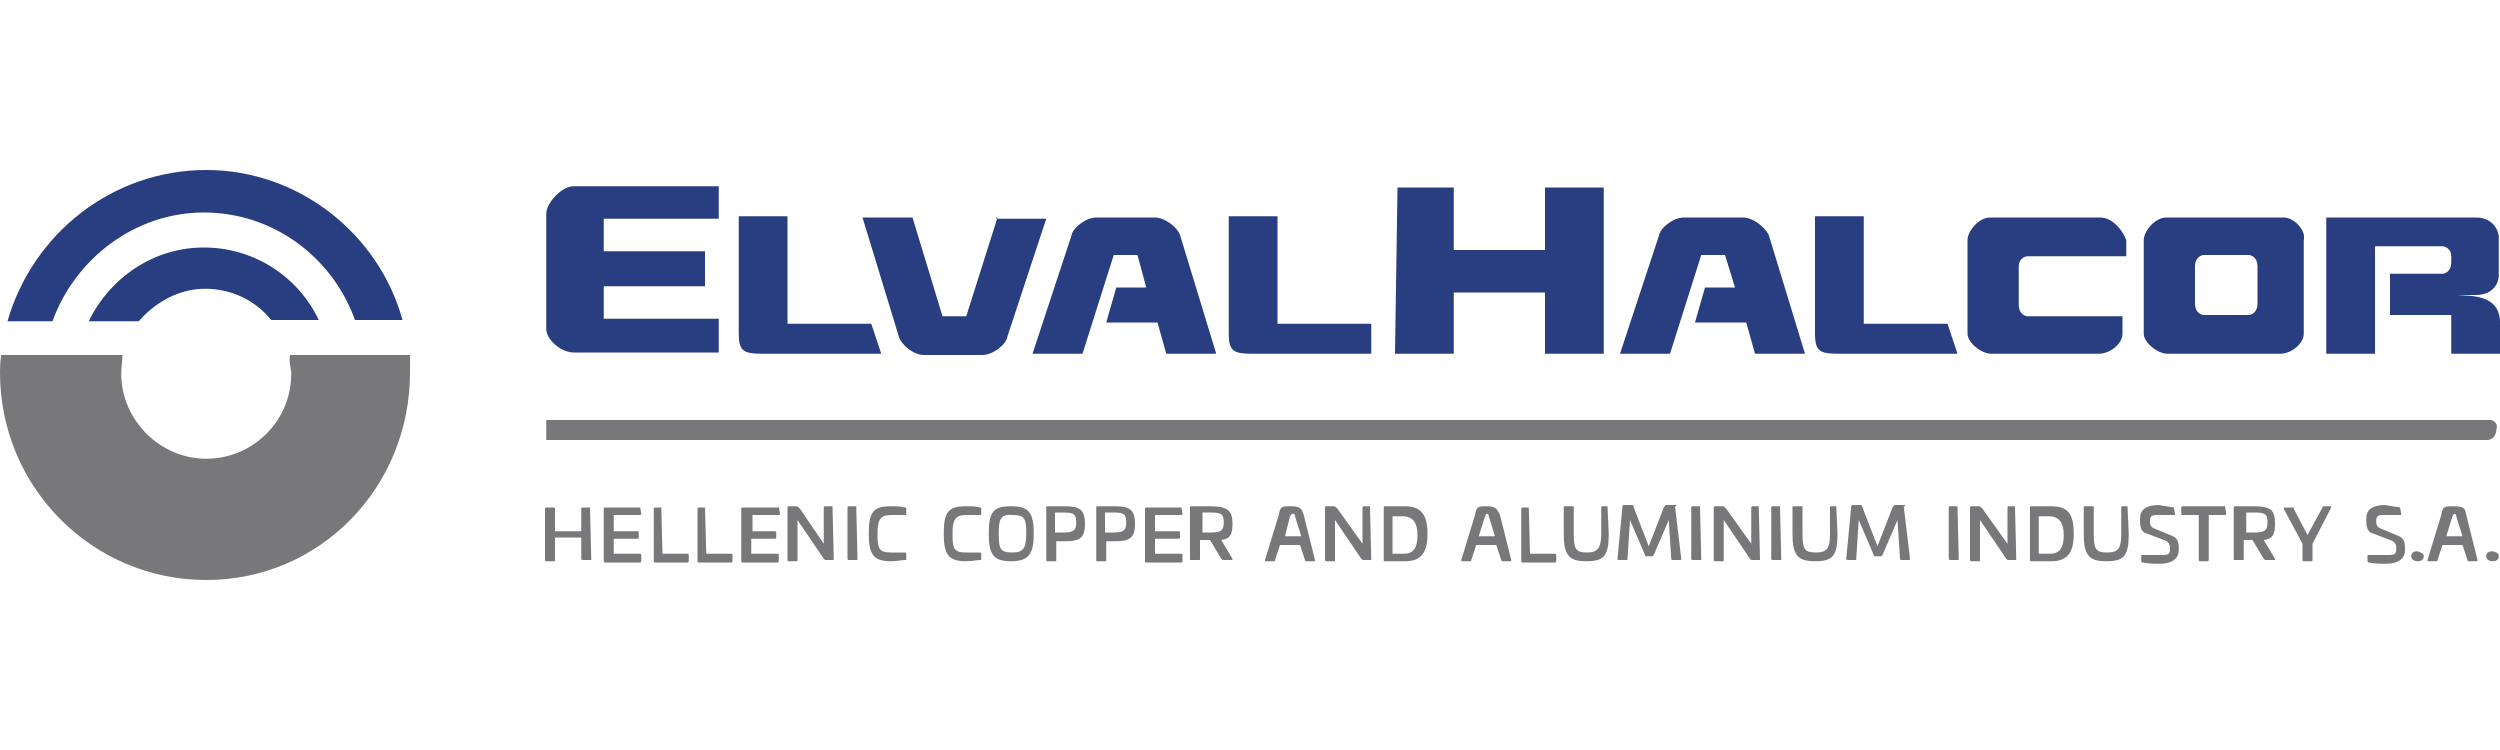
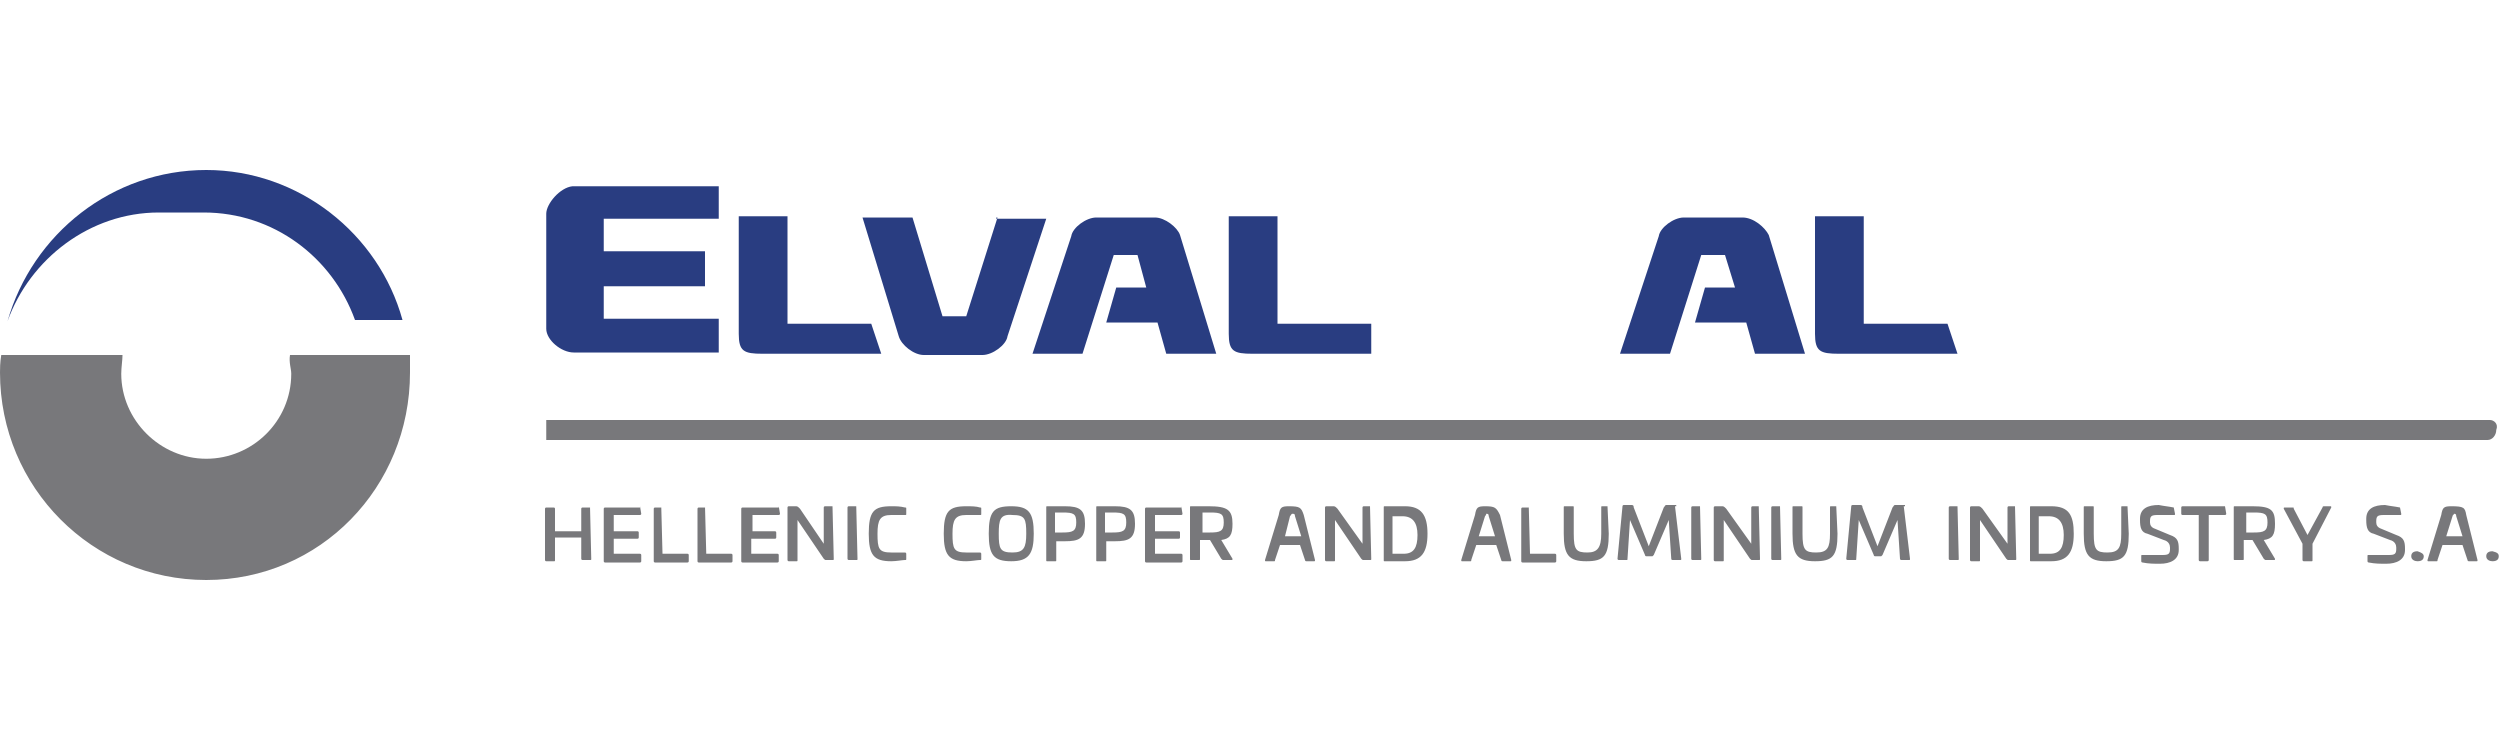
<svg xmlns="http://www.w3.org/2000/svg" viewBox="0 0 200 60" id="elvalhalcor">
-   <path d="M123.6 20h-7.3v-5h-4.5l-.2 13.3h4.7v-4.9h7.3v4.9h4.7V15h-4.7zm44.4-2.6h-8.8c-.9 0-1.8 1.1-1.8 1.8v7.5c0 .7 1.1 1.6 1.9 1.6h8.6c.9 0 1.9-.8 1.9-1.6v-1.4h-7.6c-.2 0-.7-.2-.7-.9v-3.1c0-.6.5-.8.7-.8h7.9v-1.3c-.3-.8-1.1-1.8-2.1-1.8m28.6 6.2h1.5c1.1 0 1.8-.7 1.8-1.6v-3c0-.7-.6-1.6-1.8-1.6h-12v10.9h3.9v-8.6h5.4c.2 0 .7.2.7.8v.5c0 .7-.5.9-.7.9h-4.2v3.3h4.9v3.1h3.9v-2.6c-.1-2.2-2.4-2-3.4-2.1m-16-.8v1.5c0 .7-.5.9-.7.9h-3.6c-.2 0-.7-.2-.7-.9v-3c0-.7.5-.9.7-.9h3.6c.2 0 .7.2.7.9v1.5m2.1-5.4h-9.4c-.9 0-1.8 1.1-1.8 1.8v7.5c0 .7 1.1 1.6 1.9 1.6h9c.9 0 1.9-.8 1.9-1.6v-7.5c.2-.8-.8-1.8-1.6-1.8M16.3 19.8c-4 0-7.5 2.4-9.2 5.9h4c1.3-1.5 3.2-2.6 5.3-2.6s4 .9 5.3 2.5h3.8c-1.6-3.4-5.1-5.8-9.2-5.8" fill="#293d81" />
-   <path d="M16.3 17c5.6 0 10.3 3.6 12.1 8.6h3.8c-1.9-6.9-8.3-12-15.7-12C9 13.6 2.6 18.7.6 25.7h3.6c1.8-5 6.6-8.7 12.1-8.7" fill="#293d81" />
+   <path d="M16.3 17c5.6 0 10.3 3.6 12.1 8.6h3.8c-1.9-6.9-8.3-12-15.7-12C9 13.6 2.6 18.7.6 25.7c1.8-5 6.6-8.7 12.1-8.7" fill="#293d81" />
  <path d="M47.2 40.5c.2 0 .2 0 0 0l.1 4.2c0 .1 0 .1-.1.1h-.6s-.1 0-.1-.1V43h-2.1v1.8c0 .1 0 .1-.1.1h-.6s-.1 0-.1-.1v-4.1s0-.1.1-.1h.6s.1 0 .1.1v1.8h2.1v-1.8s0-.1.1-.1h.6v-.1zm4 0s.2 0 0 0l.1.6s0 .1-.1.1h-2.1v1.3H51s.1 0 .1.1v.4s0 .1-.1.1h-1.9v1.2h2.1s.1 0 .1.1v.5s0 .1-.1.1h-2.8s-.1 0-.1-.1v-4.2s0-.1.1-.1h2.8v-.1zm1.7 0l.1 3.8h2s.1 0 .1.1v.5s0 .1-.1.1h-2.6s-.1 0-.1-.1v-4.2s0-.1.1-.1h.5v-.1zm3.5 0c.1 0 .1 0 0 0l.1 3.8h2s.1 0 .1.1v.5s0 .1-.1.1h-2.6s-.1 0-.1-.1v-4.2s0-.1.1-.1h.5v-.1zm5.9 0l.1.6s0 .1-.1.1h-2.1v1.3H62s.1 0 .1.1v.4s0 .1-.1.1h-1.9v1.2h2.1s.1 0 .1.1v.5s0 .1-.1.1h-2.8s-.1 0-.1-.1v-4.2s0-.1.1-.1h2.9v-.1zm4.3 0c.1 0 .1 0 0 0l.1 4.2c0 .1 0 .1-.1.1h-.5c-.1 0-.1 0-.2-.1l-2.1-3.1v3.2c0 .1 0 .1-.1.1h-.6s-.1 0-.1-.1v-4.2s0-.1.1-.1h.5c.2 0 .2 0 .4.2l1.9 2.8v-2.9s0-.1.1-.1h.6zm1.9 0l.1 4.2c0 .1 0 .1-.1.1h-.6s-.1 0-.1-.1v-4.1s0-.1.1-.1h.6zm3.9.1c.1 0 .1 0 .1.1v.4c0 .1 0 .1-.1.1h-1.1c-.9 0-1.1.4-1.1 1.5 0 1.2.1 1.5 1.1 1.5h1.1s.1 0 .1.1v.4c0 .1 0 .1-.1.1-.2 0-.7.1-1.1.1-1.4 0-1.8-.5-1.8-2.2 0-1.8.4-2.2 1.8-2.2.4 0 .7 0 1.1.1m6 0c.1 0 .1 0 .1.1v.4c0 .1 0 .1-.1.1h-1.1c-.9 0-1.1.4-1.1 1.5 0 1.2.1 1.5 1.1 1.5h1.1s.1 0 .1.1v.4c0 .1 0 .1-.1.1-.2 0-.7.1-1.1.1-1.4 0-1.8-.5-1.8-2.2 0-1.8.4-2.2 1.8-2.2.4 0 .8 0 1.1.1m1.5 2.1c0 1.2.1 1.5 1.1 1.5.9 0 1.1-.4 1.1-1.5 0-1.2-.1-1.5-1.1-1.5-1-.1-1.1.4-1.1 1.5m2.8 0c0 1.6-.4 2.2-1.8 2.2s-1.8-.5-1.8-2.2c0-1.8.4-2.2 1.8-2.2s1.8.5 1.8 2.2m1.7-1.6v1.5h.6c.8 0 1.1-.1 1.1-.8s-.2-.8-1.1-.8h-.6v.1zm2.4.8c0 1.2-.5 1.4-1.6 1.4h-.7v1.5c0 .1 0 .1-.1.1h-.6c-.1 0-.1 0-.1-.1v-4.2c0-.1 0-.1.1-.1h1.4c1.2 0 1.6.3 1.6 1.4m1.6-.8v1.5h.6c.8 0 1.1-.1 1.1-.8s-.2-.8-1.1-.8h-.6v.1zm2.4.8c0 1.2-.5 1.4-1.6 1.4h-.7v1.5c0 .1 0 .1-.1.1h-.6c-.1 0-.1 0-.1-.1v-4.2c0-.1 0-.1.1-.1h1.4c1.2 0 1.6.3 1.6 1.4m3.7-1.4c.1 0 .1 0 0 0l.1.6s0 .1-.1.1h-2.1v1.3h1.9s.1 0 .1.1v.4s0 .1-.1.1h-1.9v1.2h2.1s.1 0 .1.1v.5s0 .1-.1.1h-2.8s-.1 0-.1-.1v-4.2s0-.1.1-.1h2.8v-.1zm1.7.6v1.5h.6c.8 0 1.1-.1 1.1-.8s-.2-.8-1.1-.8h-.6v.1zm2.4.8c0 .9-.2 1.2-.9 1.3l.9 1.5c0 .1 0 .1-.1.1h-.6c-.1 0-.1 0-.2-.1l-.9-1.5H96v1.5c0 .1 0 .1-.1.1h-.6c-.1 0-.1 0-.1-.1v-4.1c0-.1 0-.1.1-.1h1.4c1.5 0 1.9.3 1.9 1.4m4.6-.6l-.4 1.6h1.3l-.5-1.6c0-.2-.1-.2-.2-.2s-.1.1-.2.2m1.1-.1l.9 3.6c0 .1 0 .1-.1.1h-.6s-.1 0-.1-.1l-.4-1.2h-1.6l-.4 1.2c0 .1 0 .1-.1.1h-.6c-.1 0-.1 0-.1-.1l1.1-3.6c.1-.6.2-.7.8-.7.9 0 1 .1 1.2.7m5.3-.7l.1 4.2c0 .1 0 .1-.1.1h-.5c-.1 0-.1 0-.2-.1l-2.1-3.1v3.2c0 .1 0 .1-.1.1h-.6s-.1 0-.1-.1v-4.2s0-.1.1-.1h.5c.2 0 .2 0 .4.2l2 2.8v-2.9s0-.1.1-.1h.5zm1.8.6v3.2h.9c.8 0 1.1-.5 1.1-1.5s-.4-1.5-1.2-1.5h-.8v-.2zm2.8 1.6c0 1.5-.5 2.2-1.8 2.2h-1.6c-.1 0-.1 0-.1-.1v-4.2c0-.1 0-.1.1-.1h1.6c1.3 0 1.8.7 1.8 2.2m4.6-1.4l-.5 1.6h1.3l-.5-1.6c0-.2-.1-.2-.2-.2 0 0 0 .1-.1.2m1.2-.1l.9 3.6c0 .1 0 .1-.1.1h-.6s-.1 0-.1-.1l-.4-1.2h-1.6l-.4 1.2c0 .1 0 .1-.1.1h-.6c-.1 0-.1 0-.1-.1l1.1-3.6c.1-.6.2-.7.8-.7.8 0 .9.1 1.2.7m2.3-.7c.1 0 .1 0 0 0l.1 3.8h2s.1 0 .1.1v.5s0 .1-.1.1h-2.6s-.1 0-.1-.1v-4.2s0-.1.1-.1h.5v-.1zm6.3 0c.1 0 .1 0 0 0l.1 2.2c0 1.8-.4 2.2-1.8 2.2s-1.8-.5-1.8-2.2v-2.1c0-.1 0-.1.1-.1h.6c.1 0 .1 0 .1.1v2.1c0 1.3.2 1.5 1.1 1.5.8 0 1.1-.4 1.1-1.5v-2.1c0-.1 0-.1.1-.1h.4zm5.4 0c.1 0 .1 0 0 0l.5 4.2c0 .1 0 .1-.1.1h-.6s-.1 0-.1-.1l-.2-3.1-1.2 2.8-.1.1h-.5s-.1 0-.1-.1l-1.2-2.8-.2 3.1c0 .1 0 .1-.1.1h-.6s-.1 0-.1-.1l.4-4.2s0-.1.1-.1h.6c.1 0 .2 0 .2.2l1.2 3.1 1.2-3.1c.1-.1.1-.2.2-.2h.8v.1h-.1zm2 0c.1 0 .1 0 0 0l.1 4.2c0 .1 0 .1-.1.1h-.6s-.1 0-.1-.1v-4.1s0-.1.1-.1h.6zm4.7 0l.1 4.2c0 .1 0 .1-.1.1h-.5c-.1 0-.1 0-.2-.1l-2.1-3.1v3.2c0 .1 0 .1-.1.1h-.6s-.1 0-.1-.1v-4.2s0-.1.1-.1h.5c.2 0 .2 0 .4.2l2 2.8v-2.9s0-.1.1-.1h.5zm1.7 0l.1 4.2c0 .1 0 .1-.1.1h-.6s-.1 0-.1-.1v-4.1s0-.1.1-.1h.6zm4.5 0c.1 0 .1 0 0 0l.1 2.2c0 1.8-.4 2.2-1.8 2.2s-1.8-.5-1.8-2.2v-2.1c0-.1 0-.1.1-.1h.6c.1 0 .1 0 .1.1v2.1c0 1.3.2 1.5 1.1 1.5s1.1-.4 1.1-1.5v-2.1c0-.1 0-.1.1-.1h.4zm5.4 0s.1 0 0 0l.5 4.2c0 .1 0 .1-.1.1h-.6s-.1 0-.1-.1l-.2-3.1-1.2 2.8-.1.1h-.5s-.1 0-.1-.1l-1.2-2.8-.2 3.1c0 .1 0 .1-.1.1h-.6s-.1 0-.1-.1l.4-4.2s0-.1.1-.1h.6c.1 0 .2 0 .2.2l1.2 3.1 1.2-3.1c.1-.1.1-.2.2-.2h.8v.1h-.1zm4.3 0c.2 0 .2 0 0 0l.1 4.2c0 .1 0 .1-.1.1h-.6s-.1 0-.1-.1v-4.1s0-.1.1-.1h.6zm4.6 0c.1 0 .1 0 0 0l.1 4.2c0 .1 0 .1-.1.1h-.5c-.1 0-.1 0-.2-.1l-2.1-3.1v3.2c0 .1 0 .1-.1.1h-.6s-.1 0-.1-.1v-4.2s0-.1.1-.1h.5c.2 0 .2 0 .4.2l2 2.8v-2.9s0-.1.1-.1h.5zm1.9.6v3.2h.9c.8 0 1.1-.5 1.1-1.5s-.4-1.5-1.2-1.5h-.8v-.2zm2.8 1.6c0 1.5-.5 2.2-1.8 2.2h-1.6c-.1 0-.1 0-.1-.1v-4.2c0-.1 0-.1.1-.1h1.6c1.4 0 1.8.7 1.8 2.2m4.3-2.2c.1 0 .1 0 0 0l.1 2.2c0 1.8-.4 2.2-1.8 2.2s-1.8-.5-1.8-2.2v-2.1c0-.1 0-.1.1-.1h.6c.1 0 .1 0 .1.1v2.1c0 1.3.2 1.5 1.1 1.5s1.1-.4 1.1-1.5v-2.1c0-.1 0-.1.1-.1h.4zm3.7.1l.1.5c0 .1 0 .1-.1.1h-1.3c-.5 0-.6.1-.6.5v.1c0 .2.1.4.4.5l1.2.5c.6.2.7.5.7 1.1v.1c0 .8-.7 1.1-1.5 1.1-.5 0-.9 0-1.4-.1 0 0-.1 0-.1-.1v-.4c0-.1 0-.1.1-.1h1.6c.5 0 .6-.1.6-.5v-.1c0-.2-.1-.5-.5-.6l-1.3-.5c-.5-.1-.6-.5-.6-1.1v-.1c0-.8.6-1.1 1.5-1.1.5.1.7.1 1.2.2m4.1-.1c.1 0 .1 0 0 0l.1.6s0 .1-.1.1h-1.3v3.6s0 .1-.1.1h-.6s-.1 0-.1-.1v-3.6h-1.3s-.1 0-.1-.1v-.5s0-.1.1-.1h3.4zm1.7.6v1.5h.6c.8 0 1.1-.1 1.1-.8s-.2-.8-1.1-.8h-.6v.1zm2.3.8c0 .9-.2 1.2-.9 1.3l.9 1.5c0 .1 0 .1-.1.1h-.6c-.1 0-.1 0-.2-.1l-.9-1.5h-.7v1.5c0 .1 0 .1-.1.1h-.6c-.1 0-.1 0-.1-.1v-4.1c0-.1 0-.1.1-.1h1.4c1.5 0 1.8.3 1.8 1.4m4.4-1.4c.1 0 .1 0 .1.1l-1.5 2.9v1.3c0 .1 0 .1-.1.1h-.6s-.1 0-.1-.1v-1.3l-1.5-2.8c0-.1 0-.1.1-.1h.6c.1 0 .1 0 .1.1l1.1 2.1 1.2-2.2c0-.1.1-.1.1-.1h.5zm5.6.1c.1 0 .1 0 0 0l.1.5c0 .1 0 .1-.1.1h-1.3c-.5 0-.6.1-.6.5v.1c0 .2.1.4.4.5l1.2.5c.6.2.7.5.7 1.1v.1c0 .8-.7 1.1-1.5 1.1-.5 0-.9 0-1.4-.1 0 0-.1 0-.1-.1v-.4c0-.1 0-.1.1-.1h1.6c.5 0 .6-.1.6-.5v-.1c0-.2-.1-.5-.5-.6l-1.3-.5c-.5-.1-.6-.5-.6-1.1v-.1c0-.8.6-1.1 1.5-1.1.5.1.7.1 1.2.2m1.9 3.9c0 .2-.1.4-.5.4-.2 0-.5-.1-.5-.4 0-.2.1-.4.5-.4.3.1.5.2.5.4m2.3-3.2l-.5 1.6h1.3l-.5-1.6c0-.2-.1-.2-.2-.2.1 0-.1.1-.1.2m1.1-.1l.9 3.6c0 .1 0 .1-.1.1h-.6s-.1 0-.1-.1l-.4-1.2h-1.6l-.4 1.2c0 .1 0 .1-.1.1h-.6c-.1 0-.1 0-.1-.1l1.1-3.6c.1-.6.2-.7.8-.7 1 0 1.1.1 1.2.7m2.6 3.3c0 .2-.1.4-.5.4-.2 0-.5-.1-.5-.4 0-.2.1-.4.5-.4.4.1.5.2.5.4m-.7-10.9H43.7v1.6H199c.4 0 .7-.4.7-.8.2-.5-.2-.8-.5-.8M23.3 29.9c0 3.8-3.1 6.8-6.8 6.8s-6.8-3.1-6.8-6.8c0-.5.1-1.1.1-1.5H.1C0 29 0 29.5 0 29.8 0 39 7.4 46.4 16.5 46.4S32.8 39 32.8 29.8v-1.4h-9.6c-.1.6.1 1.1.1 1.5" fill="#78787b" />
  <path d="M79.8 17.4l-2.5 7.9h-1.9L73 17.4h-4l2.9 9.5c.2.7 1.2 1.5 2 1.5h4.7c.8 0 1.9-.8 2-1.5l3.1-9.4h-4v-.1h.1zm12.6 0h-4.7c-.8 0-1.9.8-2 1.5l-3.1 9.4h4l2.5-7.9H91l.7 2.6h-2.4l-.8 2.8h4.1l.7 2.5h4l-2.9-9.5c-.2-.6-1.2-1.4-2-1.4m-48.7-.3v9.2c0 .9 1.2 1.9 2.2 1.9h11.6v-2.7h-9.2v-2.6h8.1v-2.8h-8.1v-2.6h9.2v-2.6H45.8c-1 .1-2.1 1.4-2.1 2.2M63 25.9v-8.6h-3.9v9.4c0 1.4.4 1.6 1.9 1.6h9.5l-.8-2.4H63zm39.2 0v-8.6h-3.9v9.4c0 1.4.4 1.6 1.9 1.6h9.5v-2.4h-7.5zm37.2-8.5h-4.7c-.8 0-1.9.8-2 1.5l-3.1 9.4h4l2.5-7.9h1.9l.8 2.6h-2.4l-.8 2.8h4.1l.7 2.5h4l-2.9-9.5c-.3-.6-1.2-1.4-2.1-1.4m9.7 8.5v-8.6h-3.9v9.4c0 1.4.4 1.6 1.9 1.6h9.5l-.8-2.4h-6.7z" fill="#293d81" />
</svg>